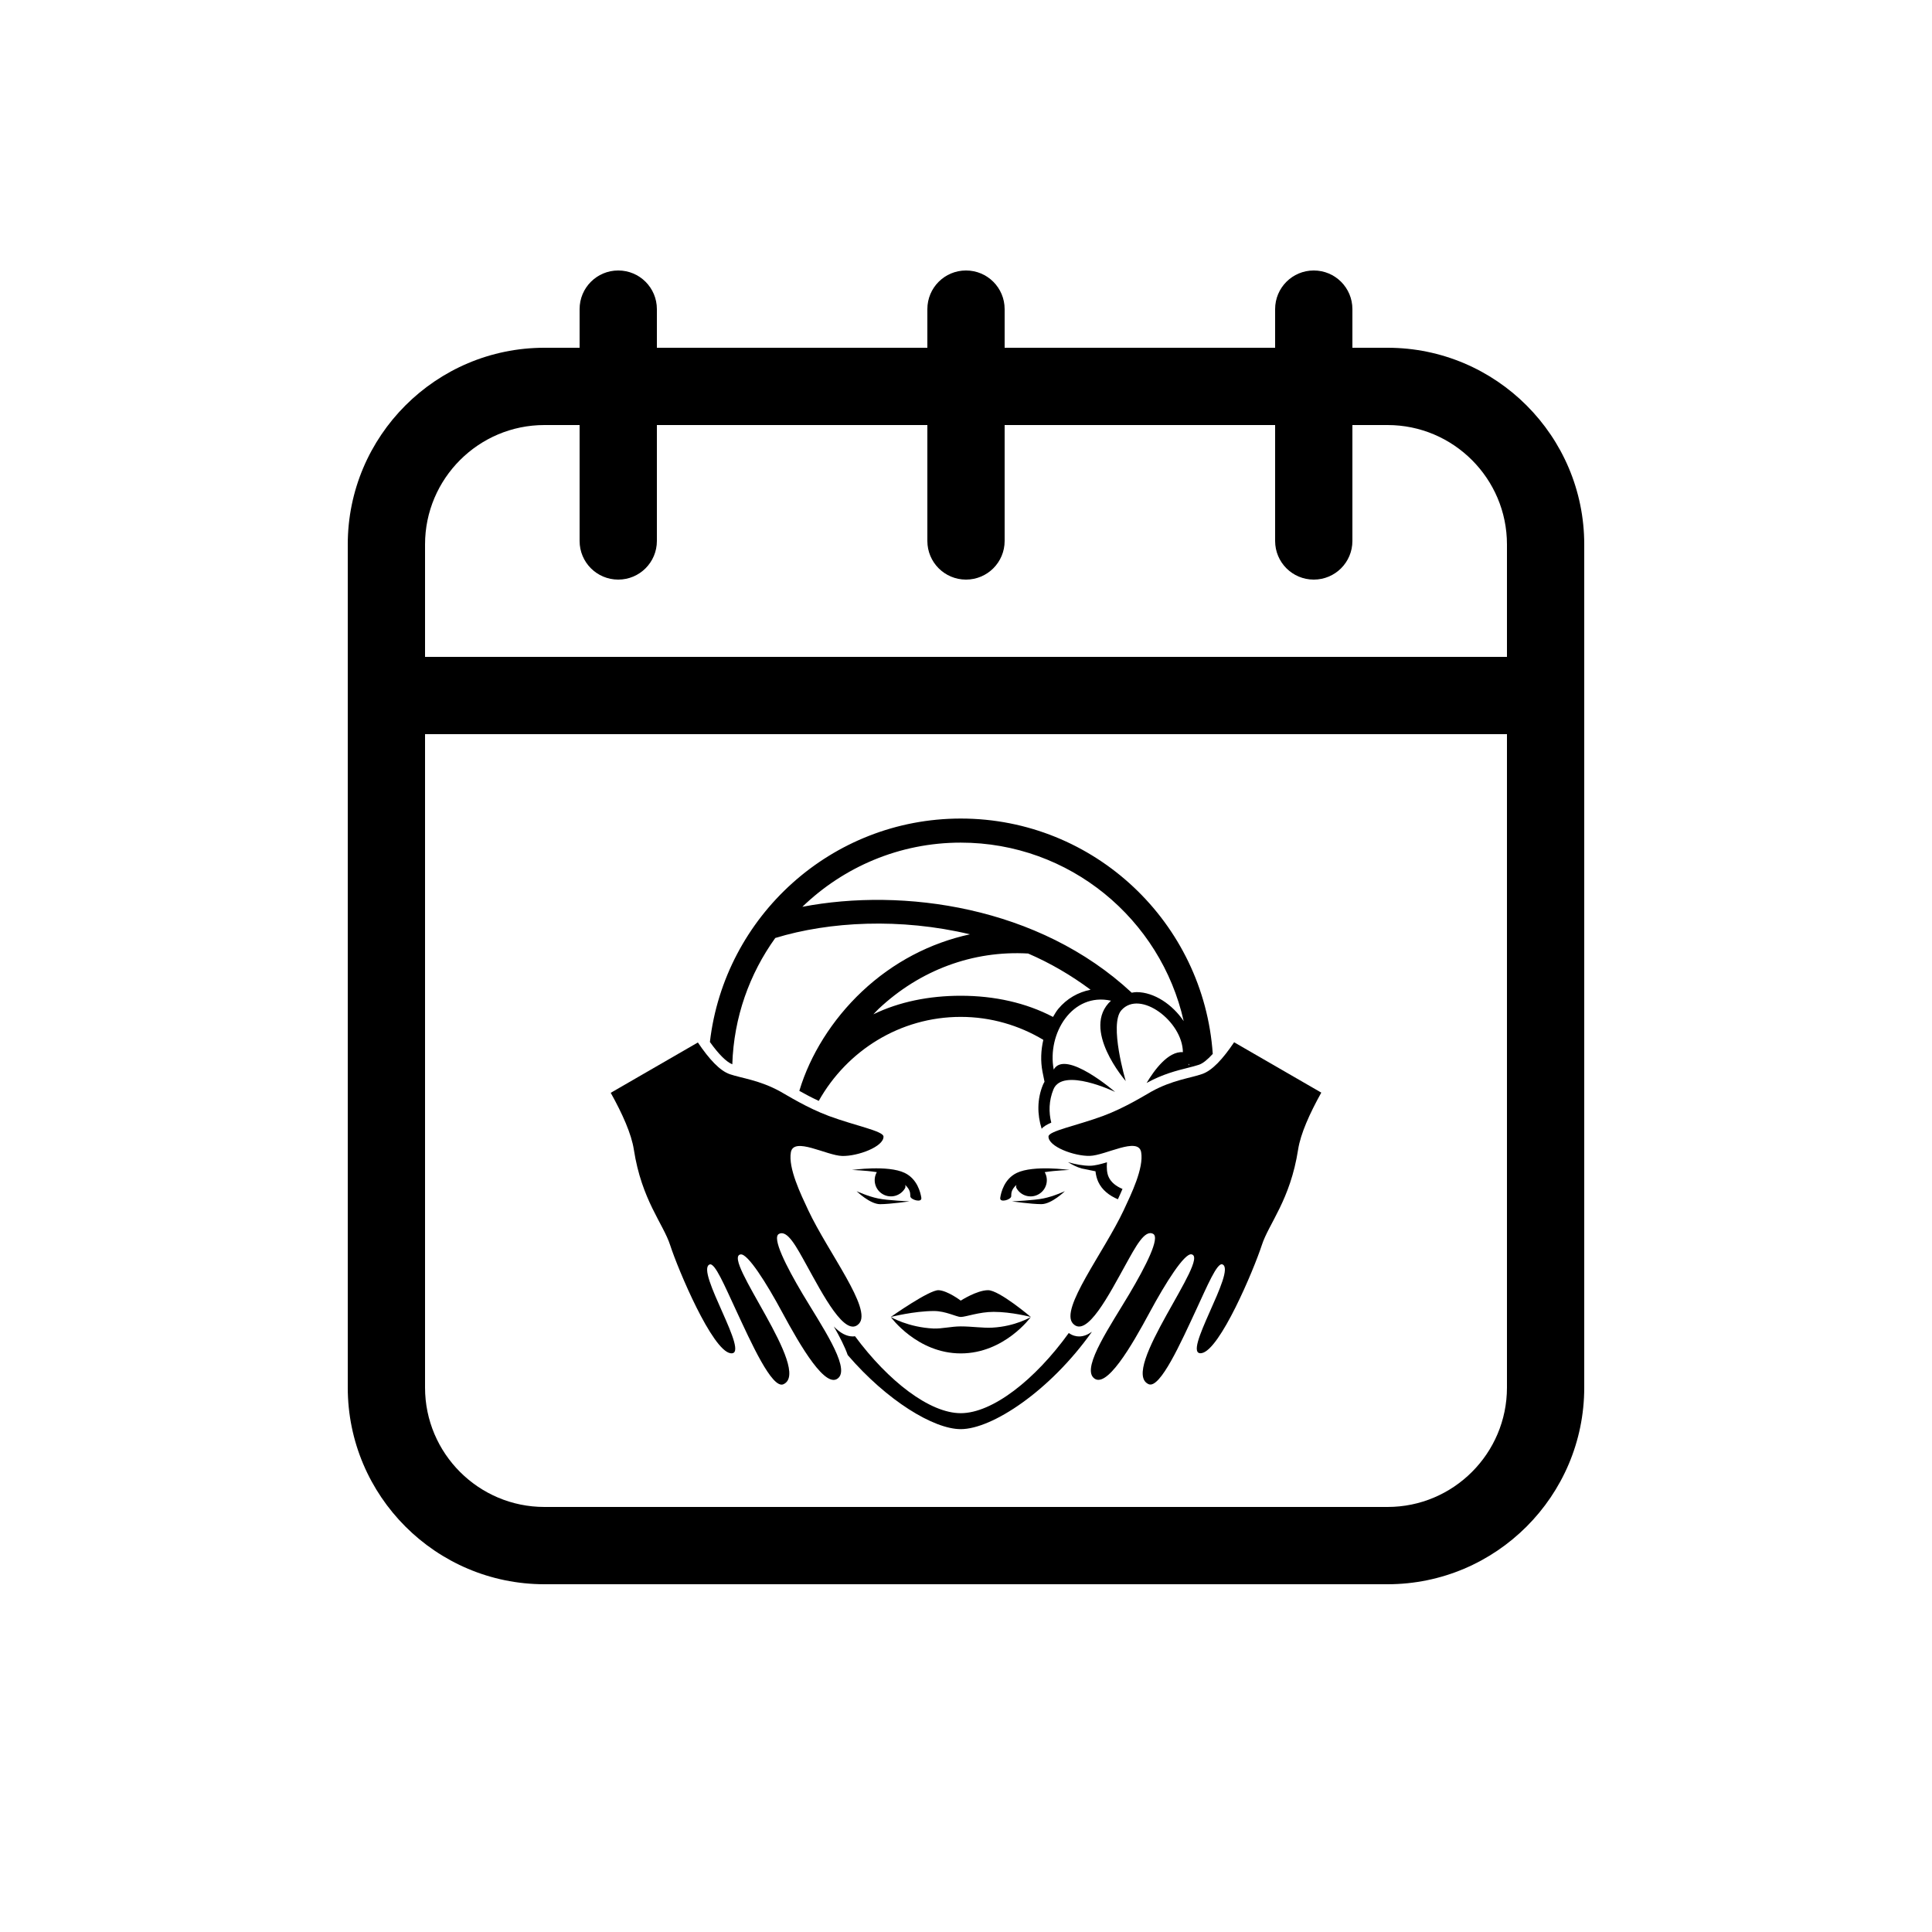
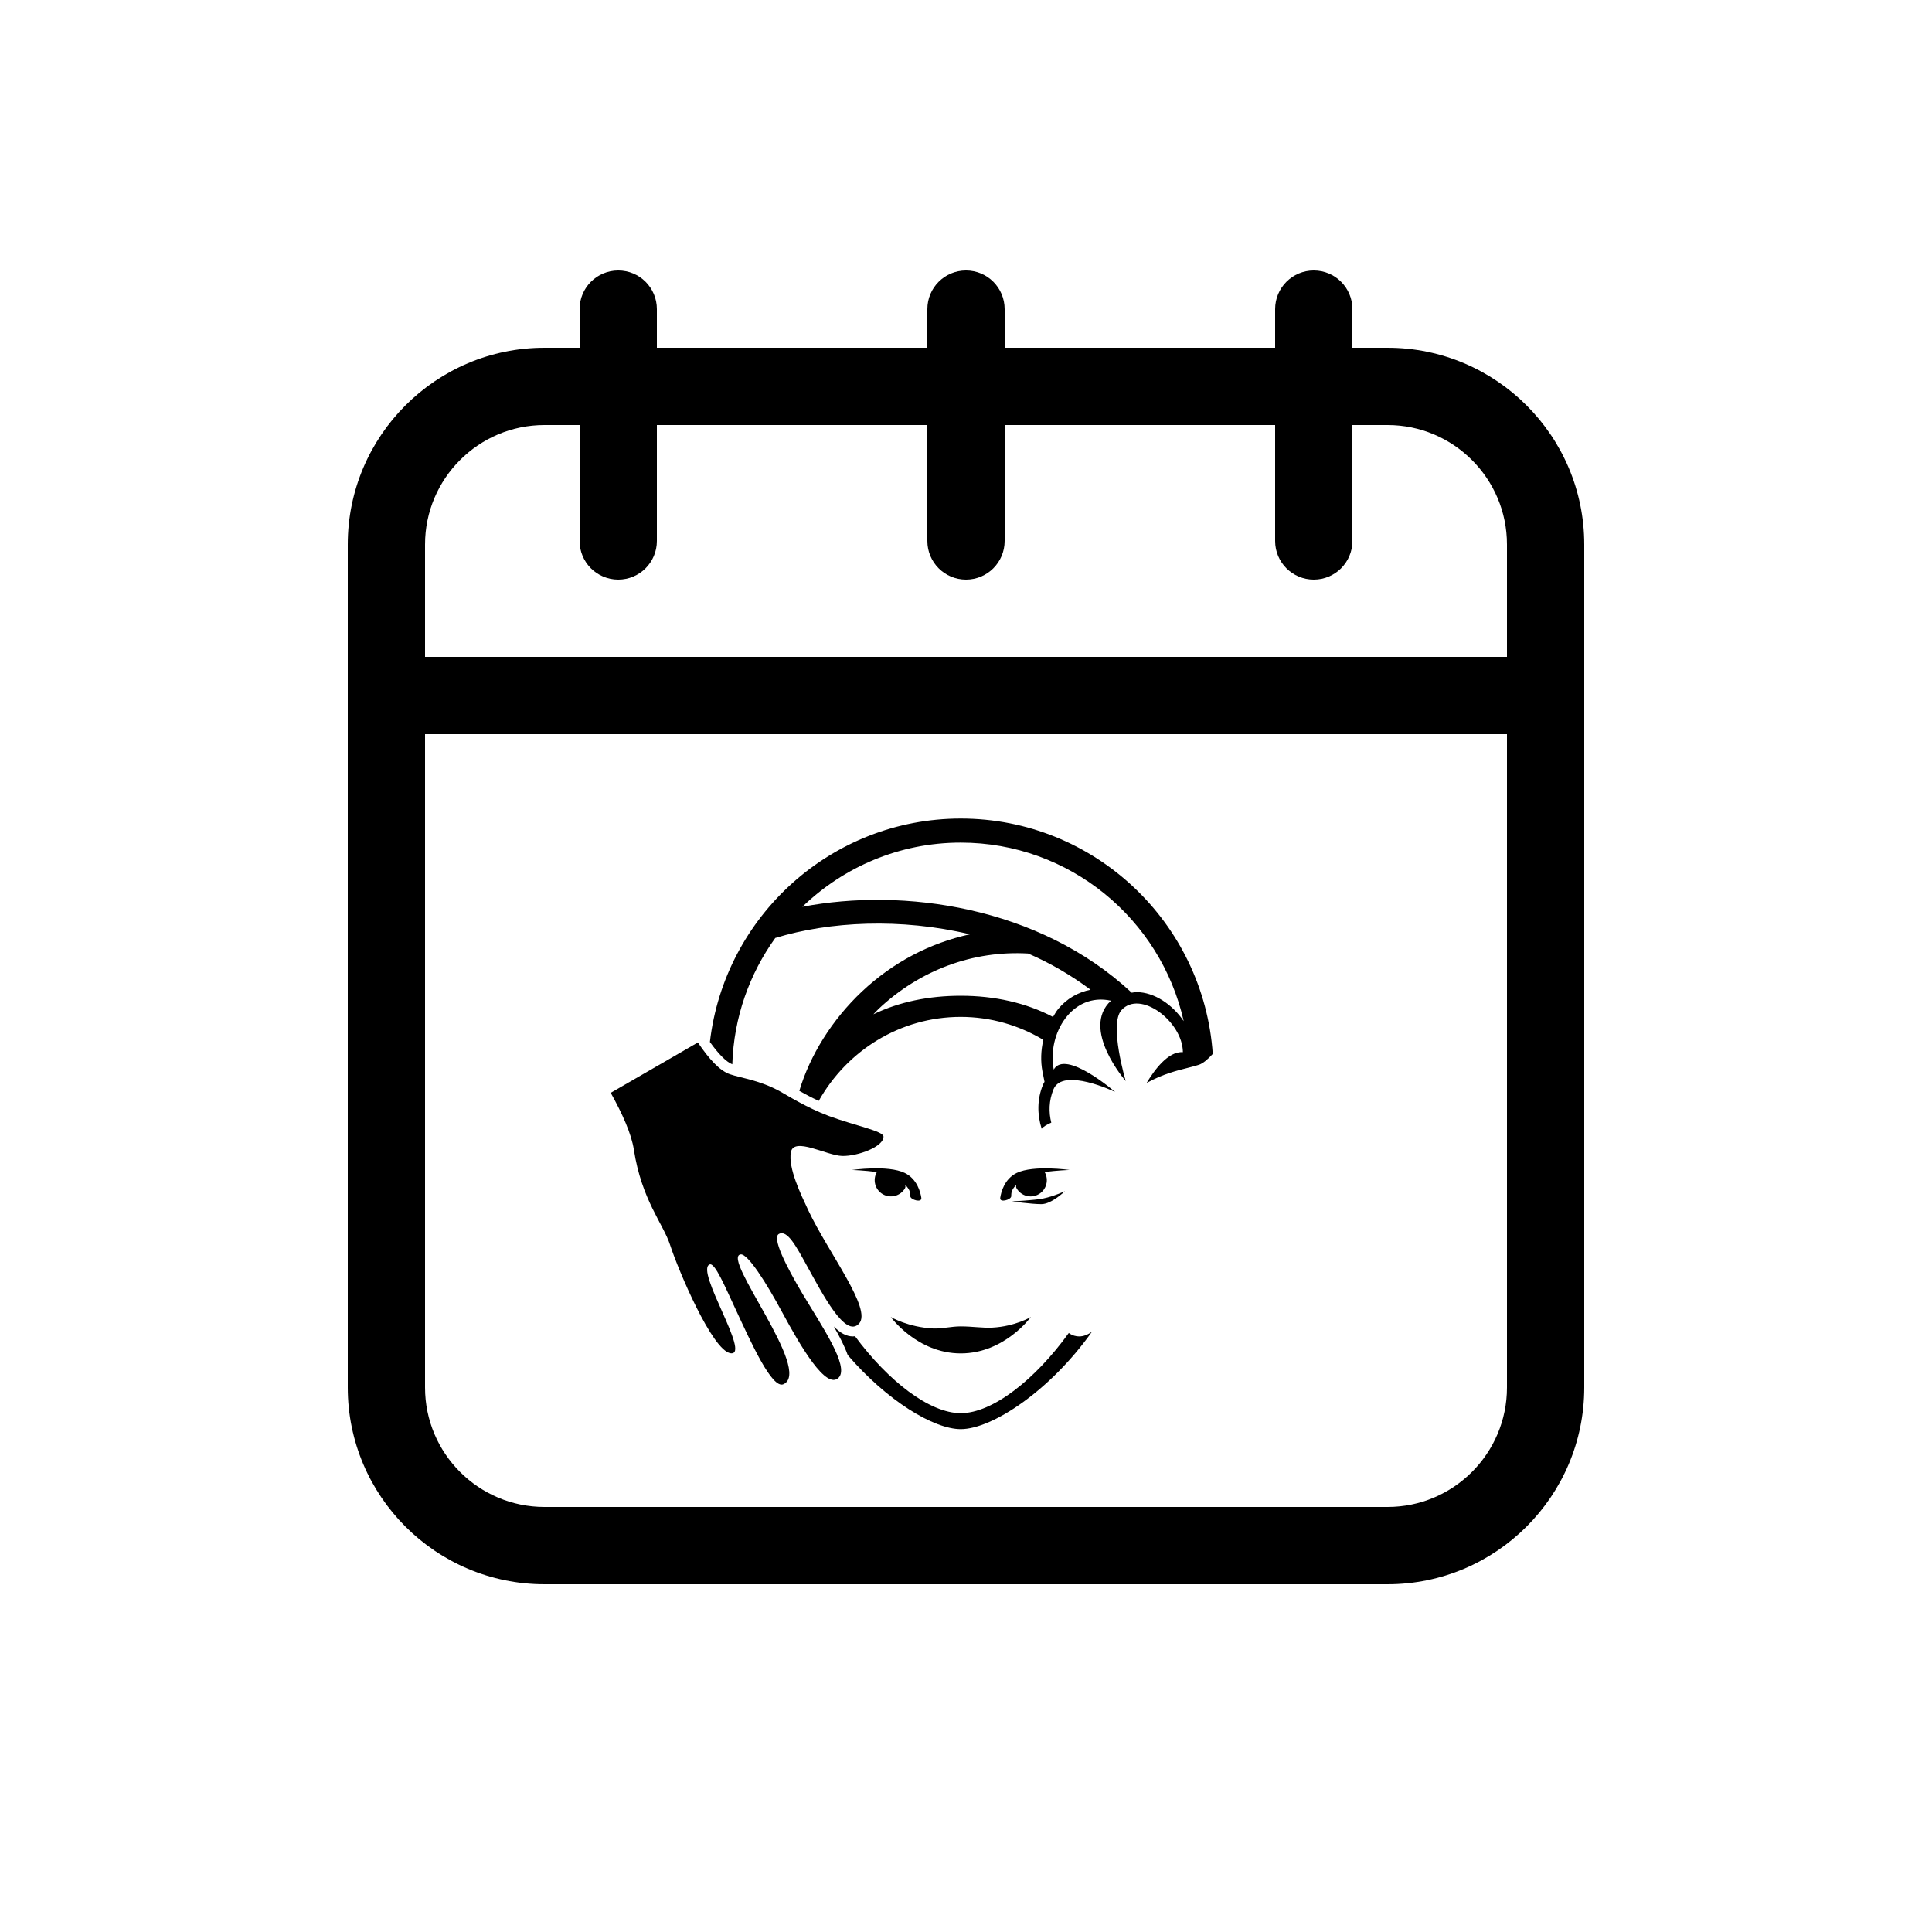
<svg xmlns="http://www.w3.org/2000/svg" version="1.1" id="Layer_1" x="0px" y="0px" width="50px" height="50px" viewBox="0 0 50 50" enable-background="new 0 0 50 50" xml:space="preserve">
  <g>
    <path d="M35.91,9H35V8c0-0.553-0.447-1-1-1s-1,0.447-1,1v1h-7V8c0-0.553-0.447-1-1-1s-1,0.447-1,1v1h-7V8c0-0.553-0.447-1-1-1   s-1,0.447-1,1v1h-0.91C11.283,9,9,11.283,9,14.09v21.82C9,38.717,11.283,41,14.09,41h21.82c2.807,0,5.09-2.283,5.09-5.09V14.09   C41,11.283,38.717,9,35.91,9z M39,35.91c0,1.704-1.386,3.09-3.09,3.09H14.09C12.386,39,11,37.614,11,35.91V19h28V35.91z M39,17H11   v-2.91c0-1.704,1.386-3.09,3.09-3.09H15v3c0,0.553,0.447,1,1,1s1-0.447,1-1v-3h7v3c0,0.553,0.447,1,1,1s1-0.447,1-1v-3h7v3   c0,0.553,0.447,1,1,1s1-0.447,1-1v-3h0.91c1.704,0,3.09,1.386,3.09,3.09V17z" />
-     <path d="M24.864,33.66c0,0-0.331-0.253-0.569-0.27s-1.242,0.693-1.242,0.693c0,0.001,0.597-0.154,1.121-0.154   c0.298,0,0.586,0.155,0.69,0.154c0.13,0,0.476-0.132,0.852-0.132c0.466,0,0.961,0.132,0.961,0.132s-0.816-0.693-1.106-0.693   C25.281,33.391,24.864,33.66,24.864,33.66z" />
    <path d="M24.864,34.327c-0.242,0-0.49,0.063-0.702,0.055c-0.662-0.031-1.109-0.298-1.109-0.298s0.681,0.942,1.812,0.942   c1.132,0,1.813-0.942,1.813-0.942s-0.402,0.243-0.994,0.275C25.438,34.373,25.159,34.327,24.864,34.327z" />
    <path d="M18.952,27.544c0.038-1.216,0.445-2.341,1.112-3.269c1.403-0.429,3.245-0.523,5.038-0.095   c-1.029,0.223-1.989,0.723-2.793,1.479c-0.779,0.734-1.346,1.652-1.62,2.564c-0.001,0.003-0.002,0.005-0.003,0.008   c0.145,0.082,0.315,0.173,0.503,0.26c0.729-1.298,2.101-2.174,3.675-2.174c0.781,0,1.51,0.219,2.137,0.594   c-0.063,0.27-0.074,0.552-0.022,0.822l0.053,0.263c-0.018,0.03-0.032,0.059-0.043,0.085c-0.148,0.361-0.149,0.758-0.031,1.131   c0.052-0.062,0.14-0.111,0.249-0.158c-0.068-0.267-0.064-0.567,0.056-0.861c0.24-0.585,1.596,0.066,1.596,0.066   s-1.286-1.115-1.589-0.579c-0.176-0.929,0.479-2.004,1.482-1.782c-0.795,0.731,0.382,2.08,0.382,2.08s-0.438-1.471-0.112-1.834   c0.481-0.541,1.583,0.289,1.591,1.086c-0.381-0.029-0.743,0.468-0.94,0.799l0.009-0.006c0.41-0.226,0.77-0.315,1.06-0.388   c0.107-0.026,0.203-0.052,0.286-0.079c0.104-0.035,0.224-0.134,0.358-0.281c-0.233-3.397-3.064-6.091-6.52-6.091   c-3.35,0-6.115,2.532-6.494,5.782C18.599,27.283,18.795,27.48,18.952,27.544z M30.774,27.539c0,0.013,0.002,0.023,0.002,0.035   c-0.007-0.013-0.016-0.023-0.022-0.037L30.774,27.539z M27.385,26.113c-0.052,0.063-0.09,0.136-0.133,0.205   c-0.699-0.366-1.514-0.548-2.388-0.548c-0.819,0-1.592,0.156-2.261,0.48c0.045-0.045,0.087-0.094,0.133-0.138   c1.07-1.007,2.443-1.517,3.872-1.435c0.567,0.244,1.109,0.56,1.616,0.937C27.904,25.678,27.611,25.84,27.385,26.113z    M24.864,21.807c2.818,0,5.177,1.98,5.77,4.62c-0.288-0.428-0.762-0.751-1.219-0.751c-0.044,0-0.085,0.008-0.126,0.015   c-2.405-2.24-5.922-2.722-8.524-2.223C21.829,22.442,23.272,21.807,24.864,21.807z" />
-     <path d="M28.351,30.313c0.011,0.099,0.034,0.191,0.073,0.276c0.099,0.212,0.287,0.355,0.507,0.448   c0.039-0.082,0.076-0.169,0.119-0.267c-0.165-0.069-0.295-0.171-0.357-0.307c-0.049-0.104-0.055-0.24-0.045-0.384   c-0.155,0.048-0.306,0.088-0.438,0.091h-0.001c-0.174,0-0.375-0.036-0.57-0.094c0.107,0.066,0.222,0.126,0.353,0.164L28.351,30.313   z" />
    <path d="M27.927,34.587c-0.072,0-0.17-0.019-0.267-0.089c-0.873,1.211-1.975,2.075-2.796,2.075c-0.802,0-1.872-0.824-2.736-1.991   c-0.019,0.003-0.039,0.005-0.055,0.005c-0.171,0-0.332-0.092-0.494-0.258c0.155,0.269,0.282,0.519,0.36,0.74   c1.015,1.181,2.226,1.917,2.925,1.917c0.813,0,2.313-0.993,3.395-2.52C28.151,34.543,28.041,34.587,27.927,34.587z" />
    <path d="M17.344,32.225c0.207,0.638,1.088,2.729,1.563,2.797c0.541,0.077-0.927-2.15-0.541-2.298   c0.136-0.052,0.392,0.562,0.678,1.174c0.388,0.834,0.936,2.06,1.231,1.926c0.764-0.344-1.617-3.283-1.108-3.36   c0.182-0.028,0.665,0.733,1.078,1.501c0.468,0.866,1.142,2.032,1.464,1.684c0.273-0.296-0.452-1.347-0.937-2.161   c-0.43-0.724-0.797-1.453-0.615-1.553c0.219-0.12,0.455,0.333,0.715,0.803c0.416,0.751,1.006,1.905,1.36,1.517   c0.346-0.375-0.8-1.841-1.314-2.934c-0.194-0.414-0.523-1.091-0.45-1.501c0.074-0.41,0.928,0.087,1.328,0.096   c0.402,0.01,1.079-0.24,1.069-0.503c-0.006-0.143-0.73-0.279-1.41-0.53c-0.569-0.211-1.096-0.544-1.258-0.633   c-0.539-0.298-1.003-0.345-1.306-0.449c-0.262-0.089-0.535-0.386-0.83-0.822l-2.255,1.303c0.302,0.542,0.536,1.064,0.598,1.469   C16.606,31.058,17.164,31.667,17.344,32.225z" />
-     <path d="M29.803,28.248c-0.161,0.089-0.688,0.422-1.257,0.633c-0.68,0.251-1.404,0.388-1.411,0.53   c-0.009,0.263,0.667,0.513,1.069,0.503c0.401-0.009,1.255-0.506,1.329-0.096c0.073,0.41-0.257,1.087-0.451,1.501   c-0.514,1.093-1.66,2.559-1.315,2.934c0.356,0.389,0.944-0.766,1.361-1.517c0.261-0.47,0.496-0.923,0.716-0.803   c0.182,0.1-0.187,0.829-0.616,1.553c-0.484,0.814-1.21,1.865-0.937,2.161c0.322,0.349,0.997-0.817,1.463-1.684   c0.414-0.768,0.897-1.529,1.079-1.501c0.509,0.077-1.871,3.017-1.108,3.36c0.296,0.134,0.844-1.092,1.232-1.926   c0.285-0.612,0.541-1.226,0.678-1.174c0.386,0.147-1.082,2.375-0.541,2.298c0.474-0.067,1.354-2.159,1.562-2.797   c0.181-0.558,0.737-1.167,0.94-2.477c0.063-0.404,0.297-0.927,0.599-1.469l-2.256-1.303c-0.295,0.437-0.568,0.733-0.829,0.822   C30.806,27.903,30.342,27.95,29.803,28.248z" />
    <path d="M26.314,30.355c-0.324,0.156-0.408,0.506-0.428,0.644c-0.021,0.138,0.273,0.052,0.284-0.036   c0.006-0.062-0.018-0.157,0.135-0.299c-0.012,0.032-0.012,0.063,0.004,0.089c0.115,0.2,0.372,0.27,0.573,0.153   c0.2-0.115,0.269-0.37,0.155-0.571c0.312-0.048,0.645-0.056,0.645-0.056S26.751,30.145,26.314,30.355z" />
    <path d="M26.19,31.091c0,0,0.497,0.072,0.761,0.072c0.265,0,0.609-0.336,0.609-0.336s-0.295,0.136-0.555,0.188   C26.771,31.065,26.19,31.091,26.19,31.091z" />
    <path d="M23.414,30.355c-0.436-0.211-1.366-0.076-1.366-0.076s0.333,0.008,0.644,0.056c-0.114,0.201-0.045,0.456,0.155,0.571   c0.201,0.116,0.457,0.047,0.574-0.153c0.015-0.026,0.015-0.057,0.004-0.089c0.151,0.142,0.128,0.237,0.134,0.299   c0.011,0.088,0.305,0.174,0.285,0.036C23.823,30.861,23.739,30.512,23.414,30.355z" />
-     <path d="M23.538,31.091c0,0-0.58-0.025-0.814-0.075c-0.26-0.053-0.555-0.188-0.555-0.188s0.345,0.336,0.608,0.336   C23.042,31.163,23.538,31.091,23.538,31.091z" />
  </g>
</svg>